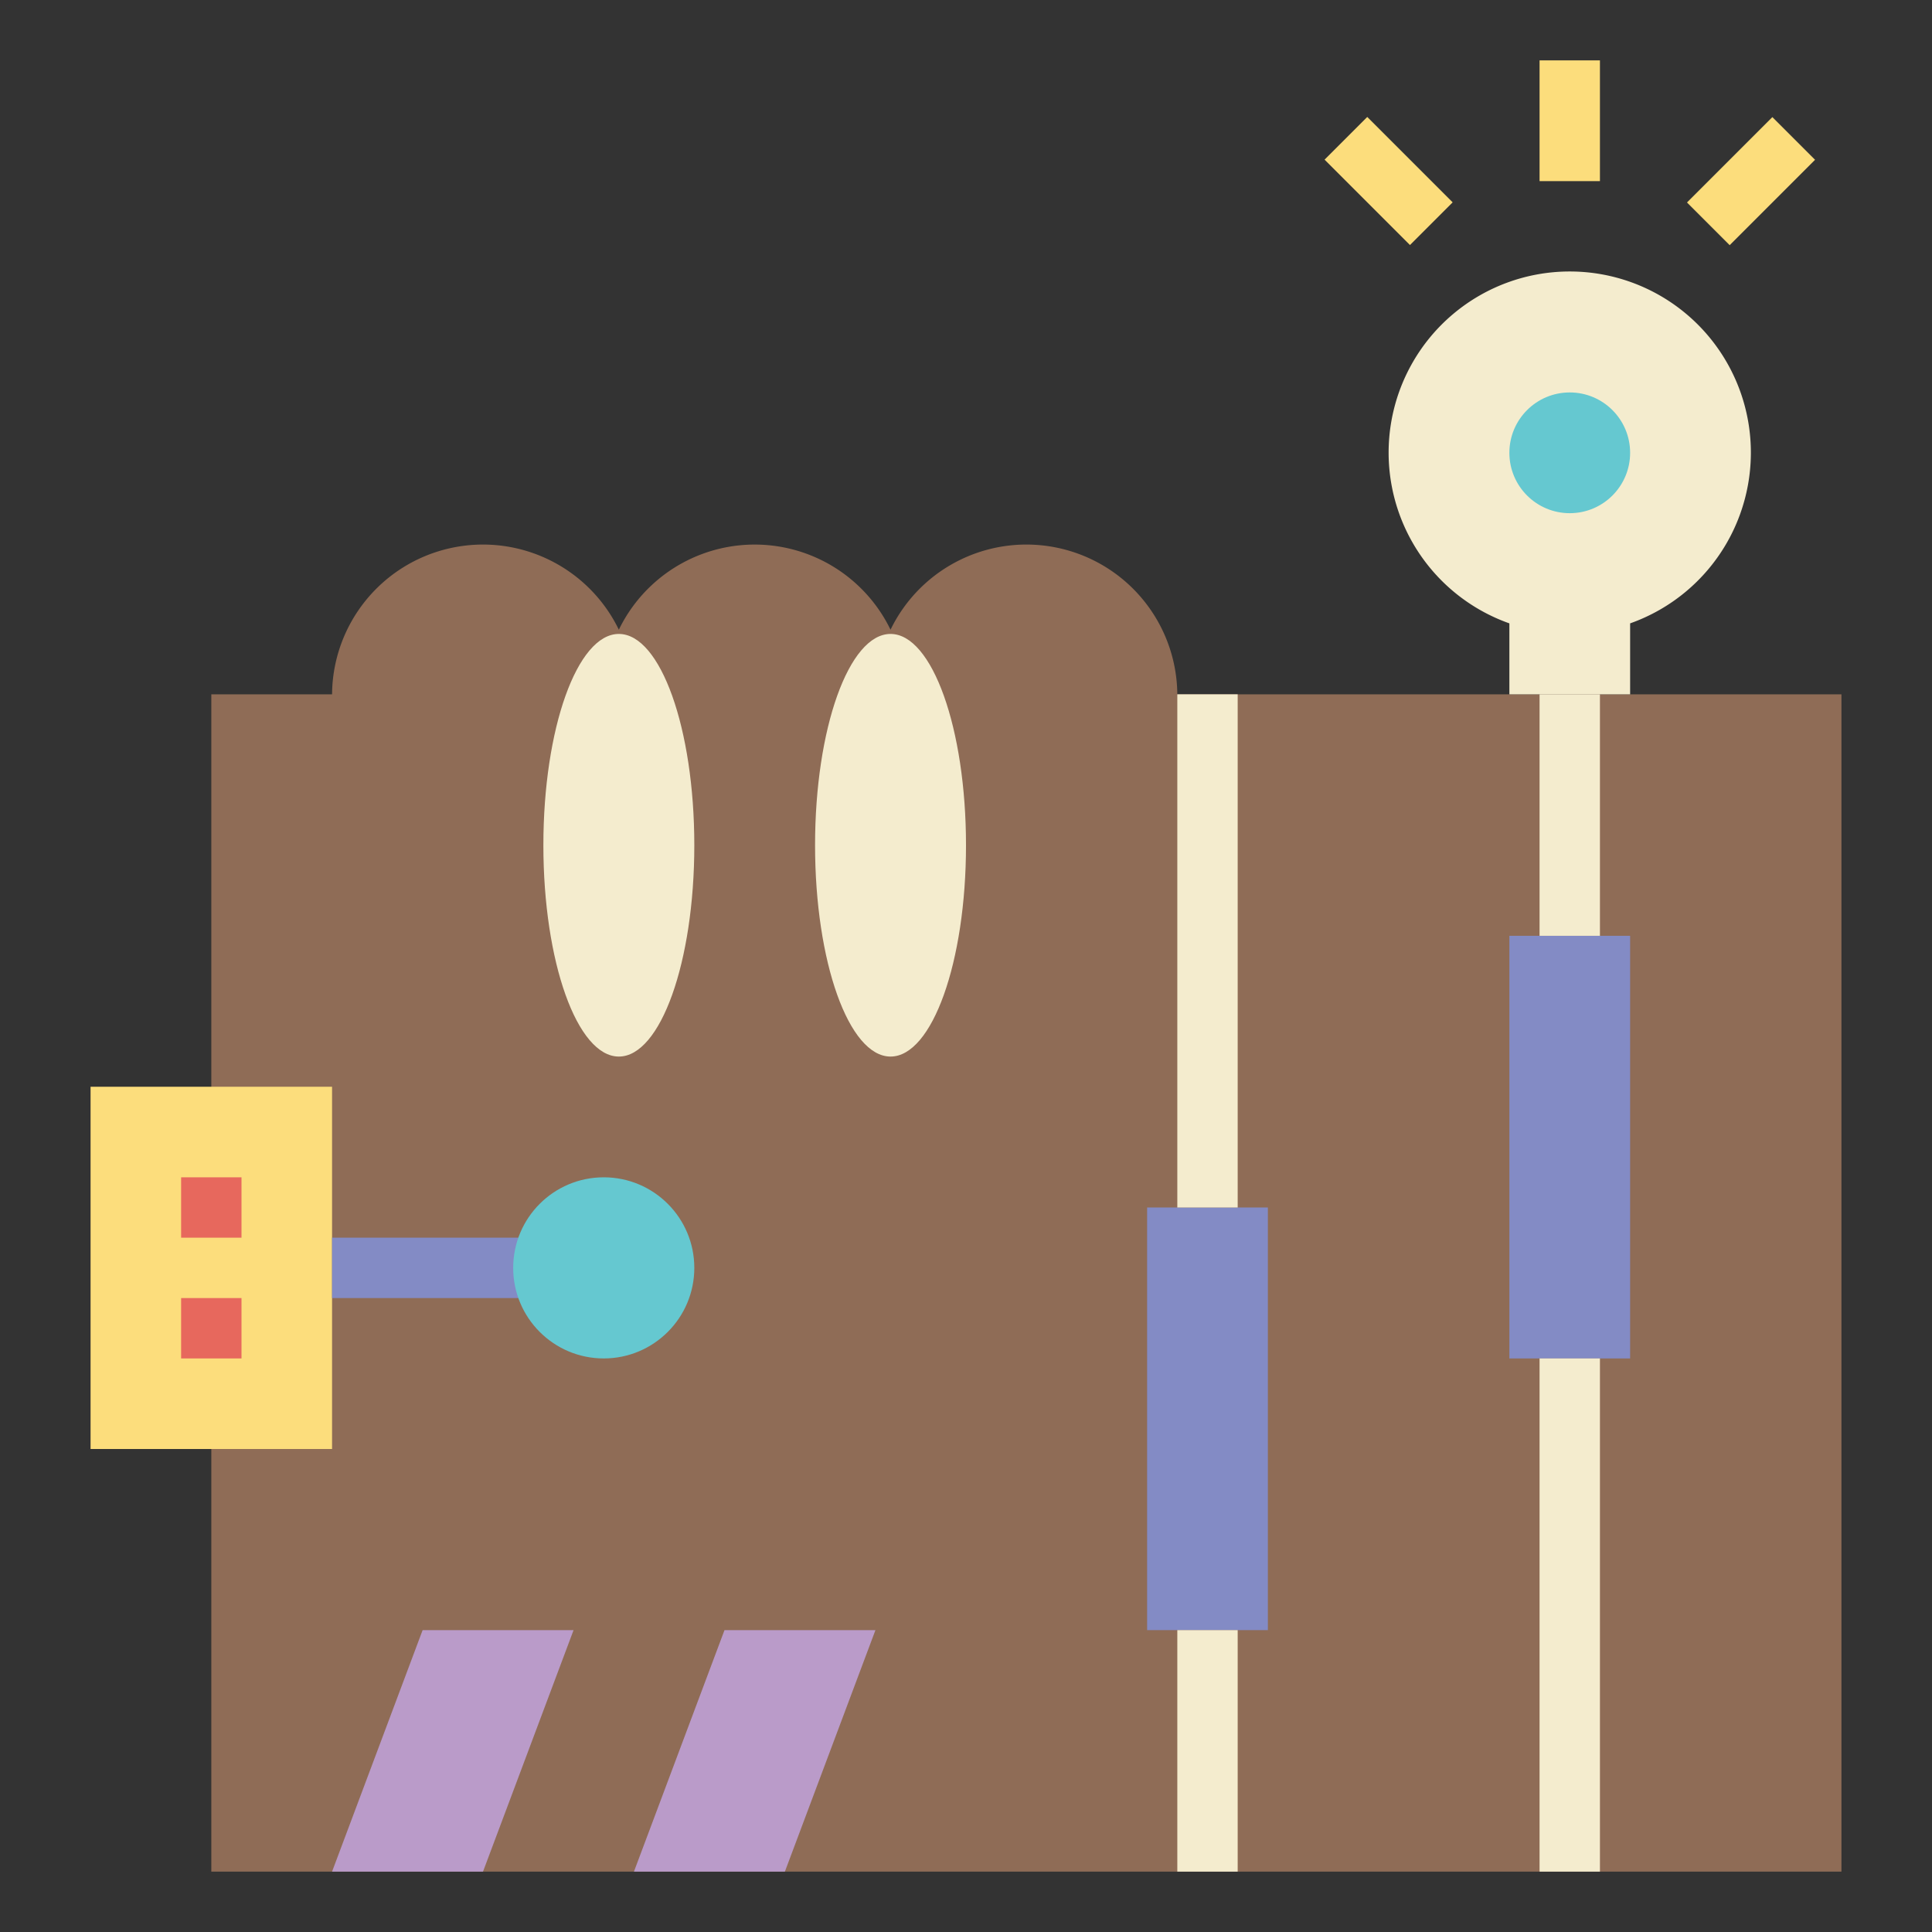
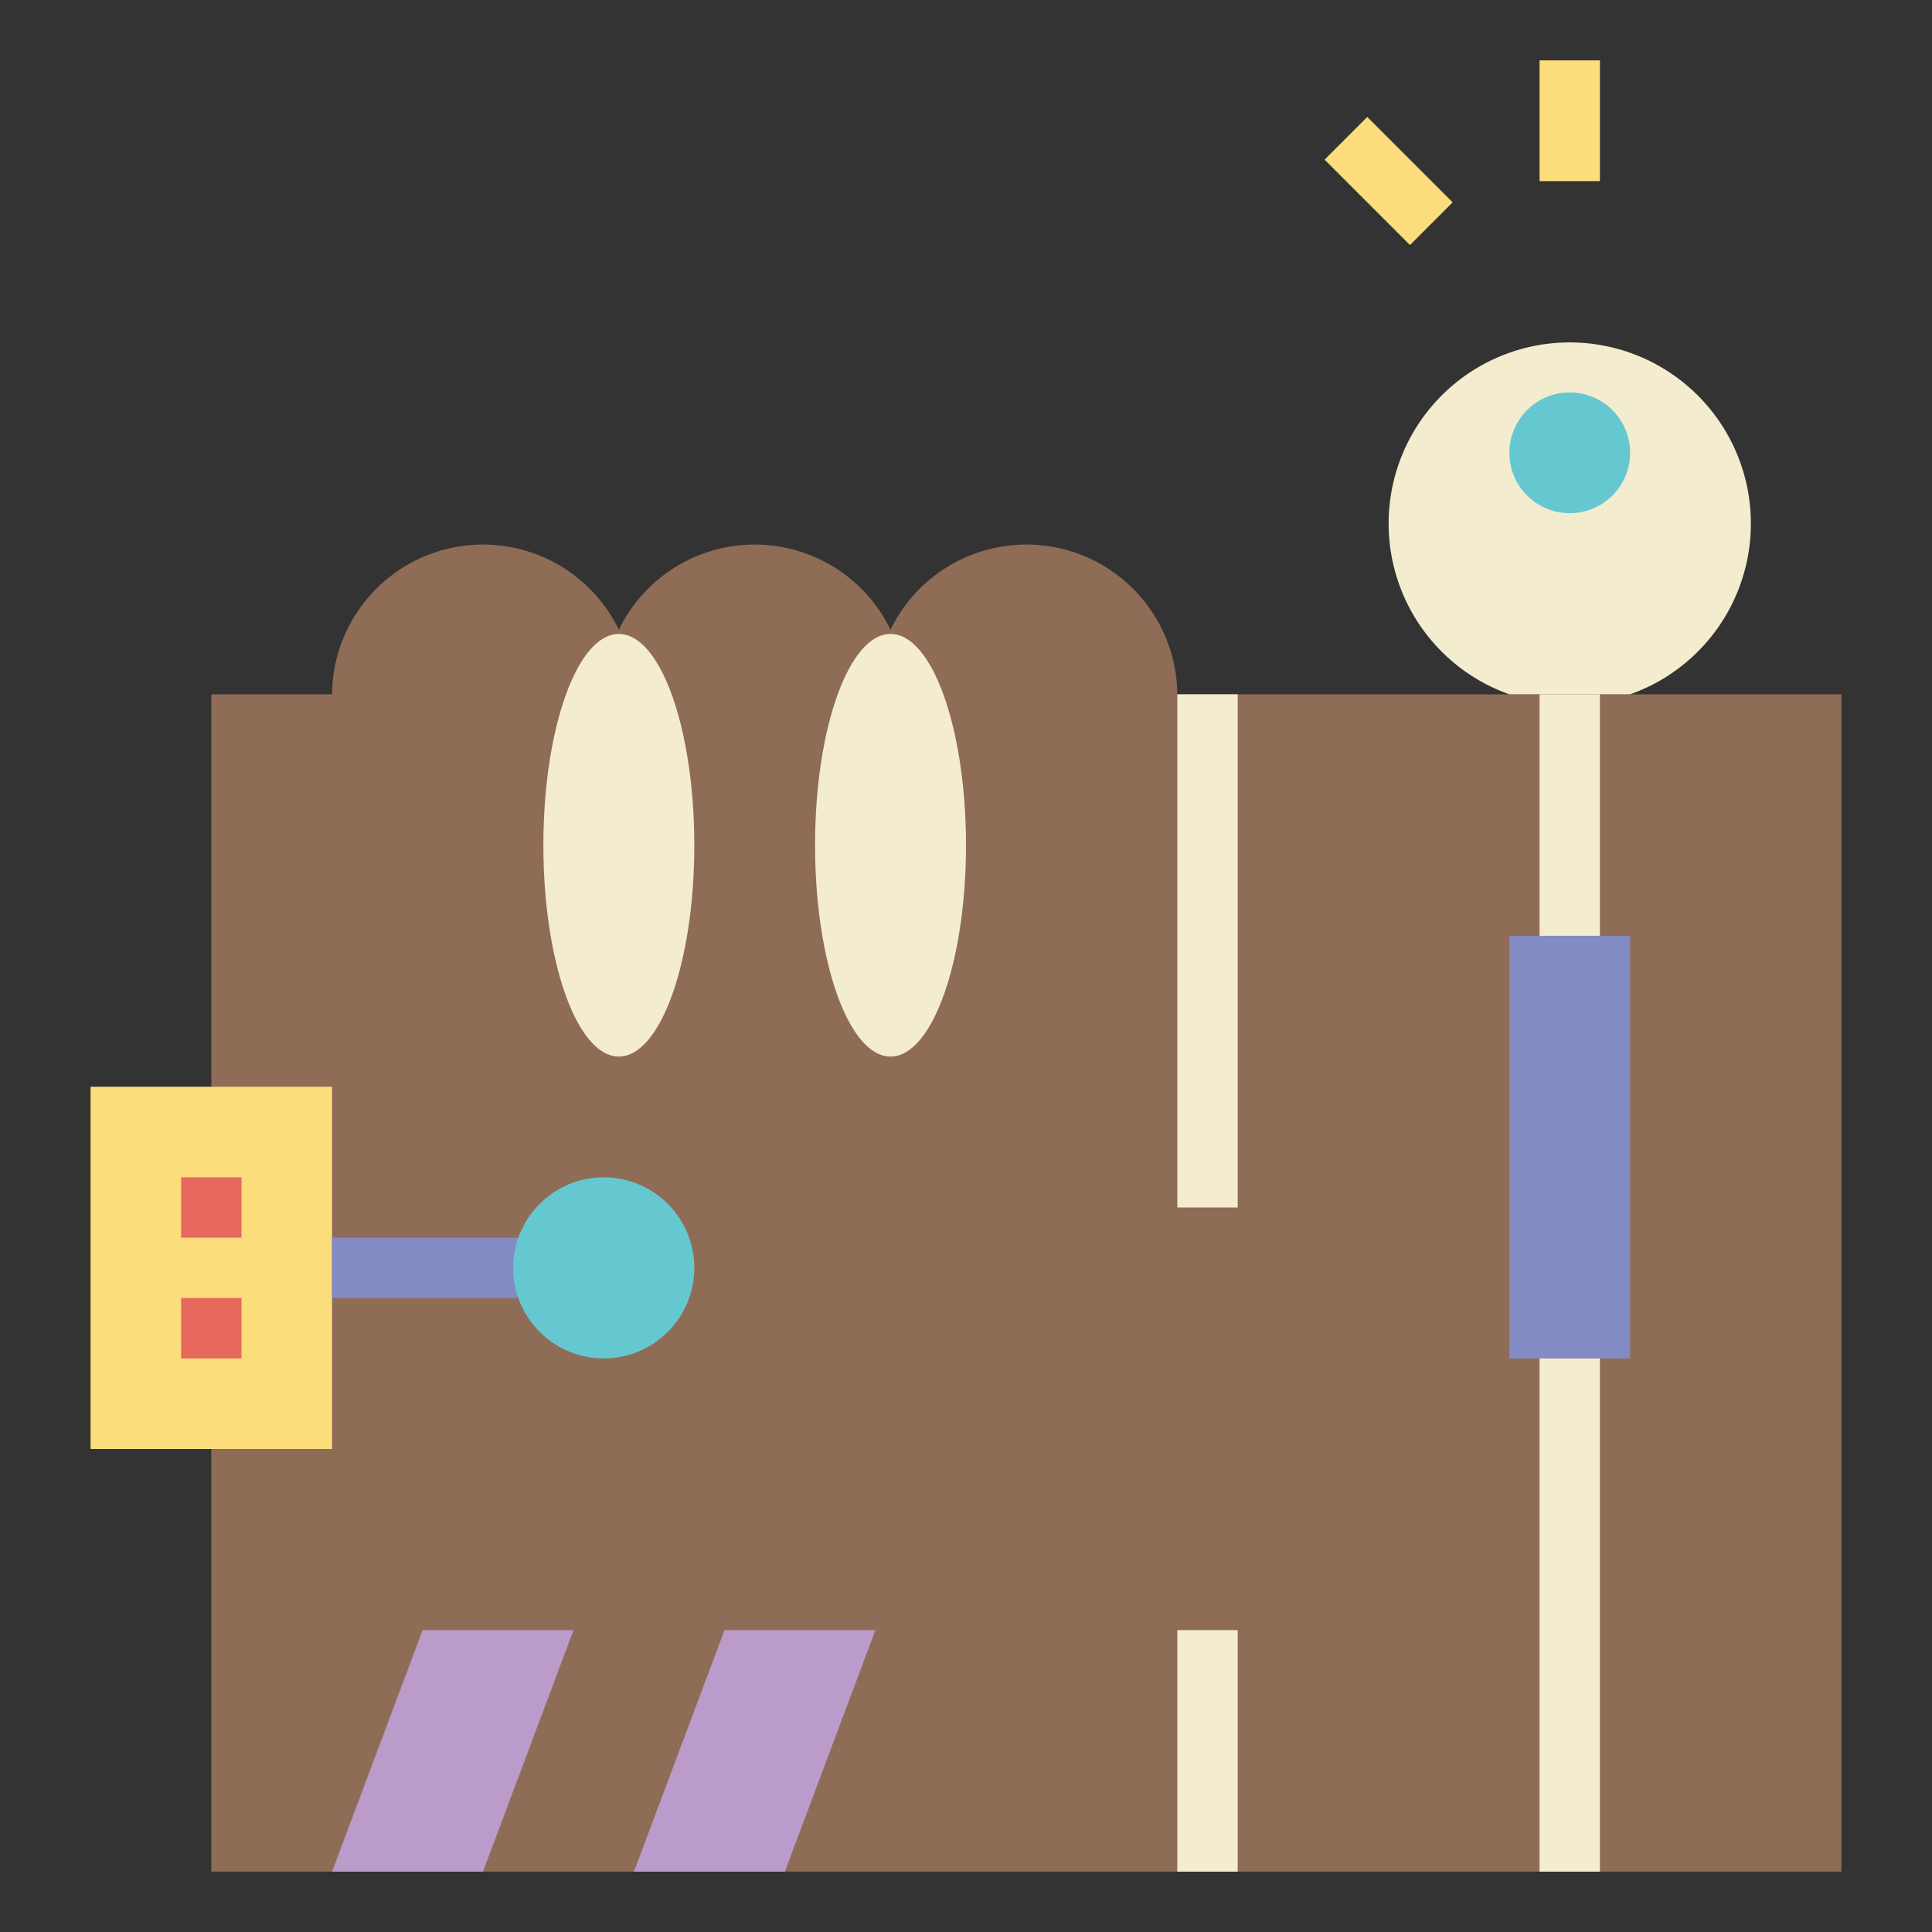
<svg xmlns="http://www.w3.org/2000/svg" width="800px" height="800px" viewBox="0 0 64 64" data-name="Layer 1" id="Layer_1">
  <rect x="0" y="0" width="64" height="64" fill="#333333" stroke="none" />
  <defs>
    <style>.cls-1{fill:#8f6c56;}.cls-2{fill:#ba9bc9;}.cls-3{fill:#f4ecce;}.cls-4{fill:#fcdd7c;}.cls-5{fill:#838bc5;}.cls-6{fill:#e7685d;}.cls-7{fill:#65c8d0;}</style>
  </defs>
  <path class="cls-1" d="M7,48V62H61V23H39a5,5,0,0,0-9.5-2.14,5,5,0,0,0-9,0A5,5,0,0,0,11,23H7V36" />
  <polyline class="cls-2" points="11 62 14 54 19 54 16 62" />
  <polyline class="cls-2" points="21 62 24 54 29 54 26 62" />
-   <path class="cls-3" d="M54,23V20.65a6,6,0,1,0-4,0V23" />
+   <path class="cls-3" d="M54,23a6,6,0,1,0-4,0V23" />
  <ellipse class="cls-3" cx="20.5" cy="28" rx="2.5" ry="7" />
  <ellipse class="cls-3" cx="29.5" cy="28" rx="2.5" ry="7" />
  <rect class="cls-4" height="12" width="8" x="3" y="36" />
-   <rect class="cls-5" height="14" width="4" x="38" y="40" />
  <rect class="cls-5" height="14" width="4" x="50" y="31" />
  <rect class="cls-3" height="8" width="2" x="39" y="54" />
  <rect class="cls-3" height="8" width="2" x="51" y="23" />
  <rect class="cls-3" height="17" width="2" x="39" y="23" />
  <rect class="cls-3" height="17" width="2" x="51" y="45" />
  <rect class="cls-6" height="2" width="2" x="6" y="39" />
  <rect class="cls-6" height="2" width="2" x="6" y="43" />
  <circle class="cls-7" cx="52" cy="15" r="2" />
  <rect class="cls-4" height="4" width="2" x="51" y="2" />
  <rect class="cls-4" height="4" transform="translate(9.23 34.28) rotate(-45)" width="2" x="45" y="4" />
-   <rect class="cls-4" height="2" transform="translate(12.75 42.77) rotate(-45)" width="4" x="56" y="5" />
  <rect class="cls-5" height="2" width="7" x="11" y="41" />
  <circle class="cls-7" cx="20" cy="42" r="3" />
</svg>